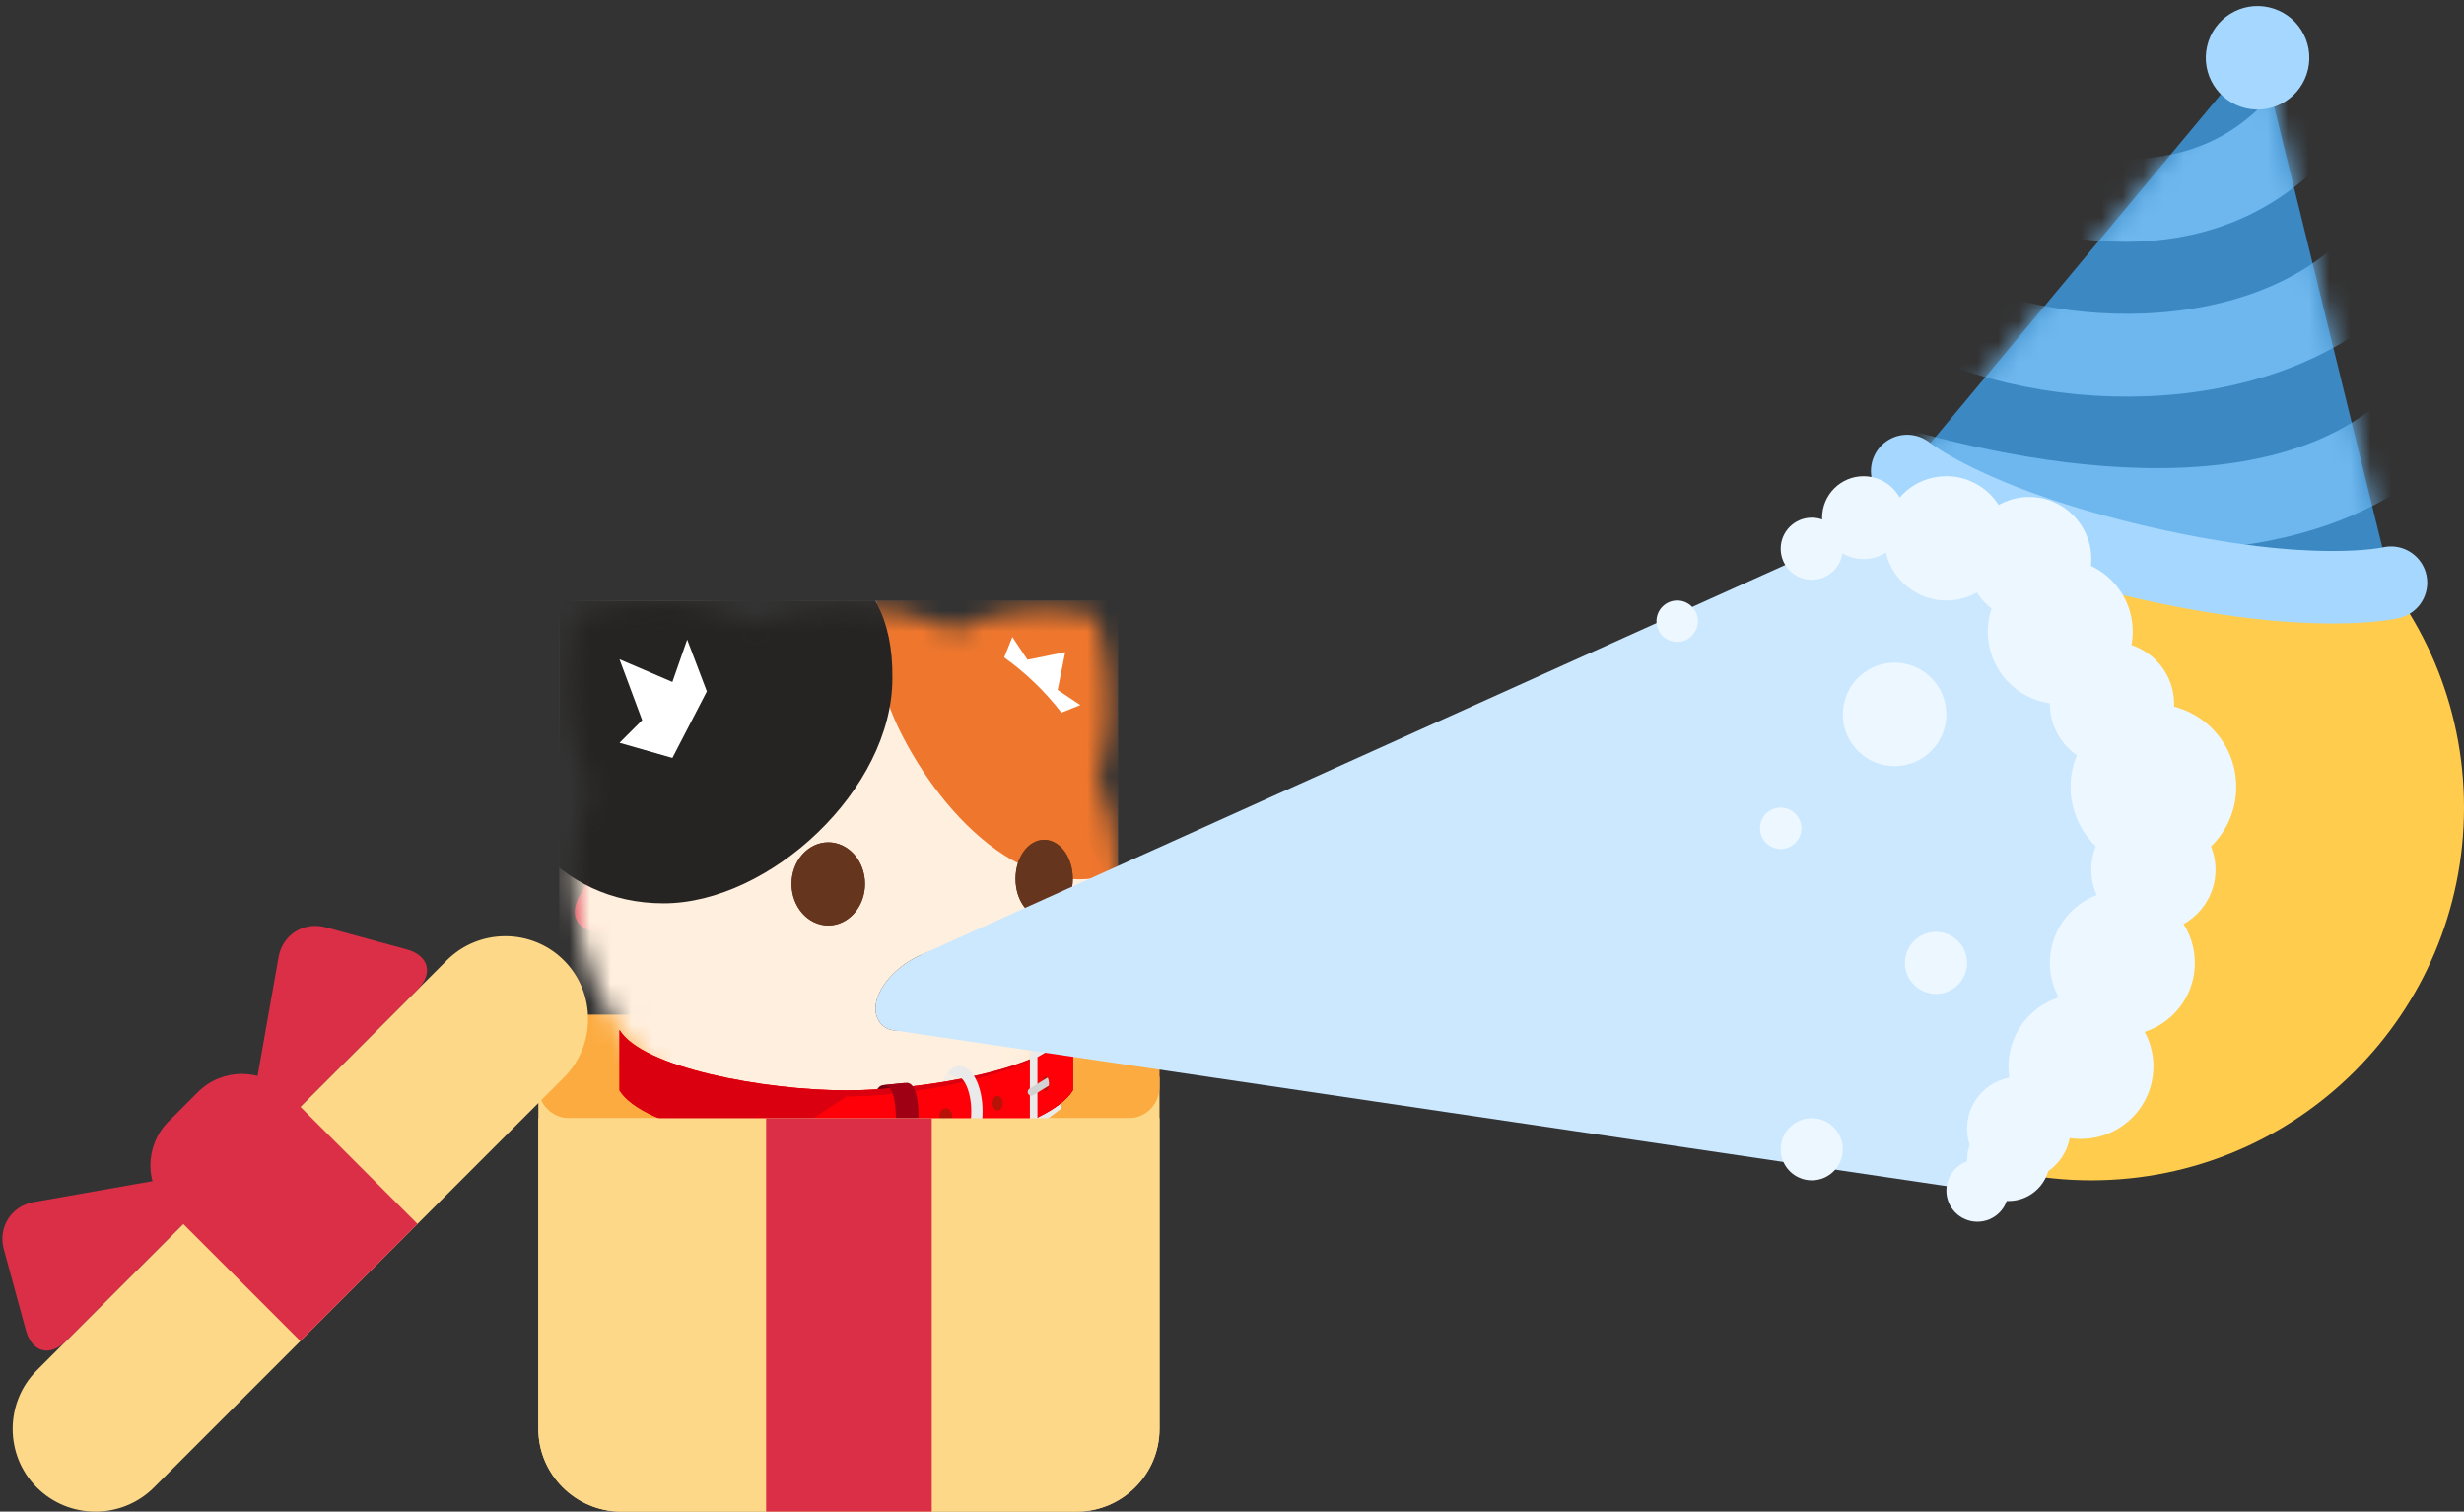
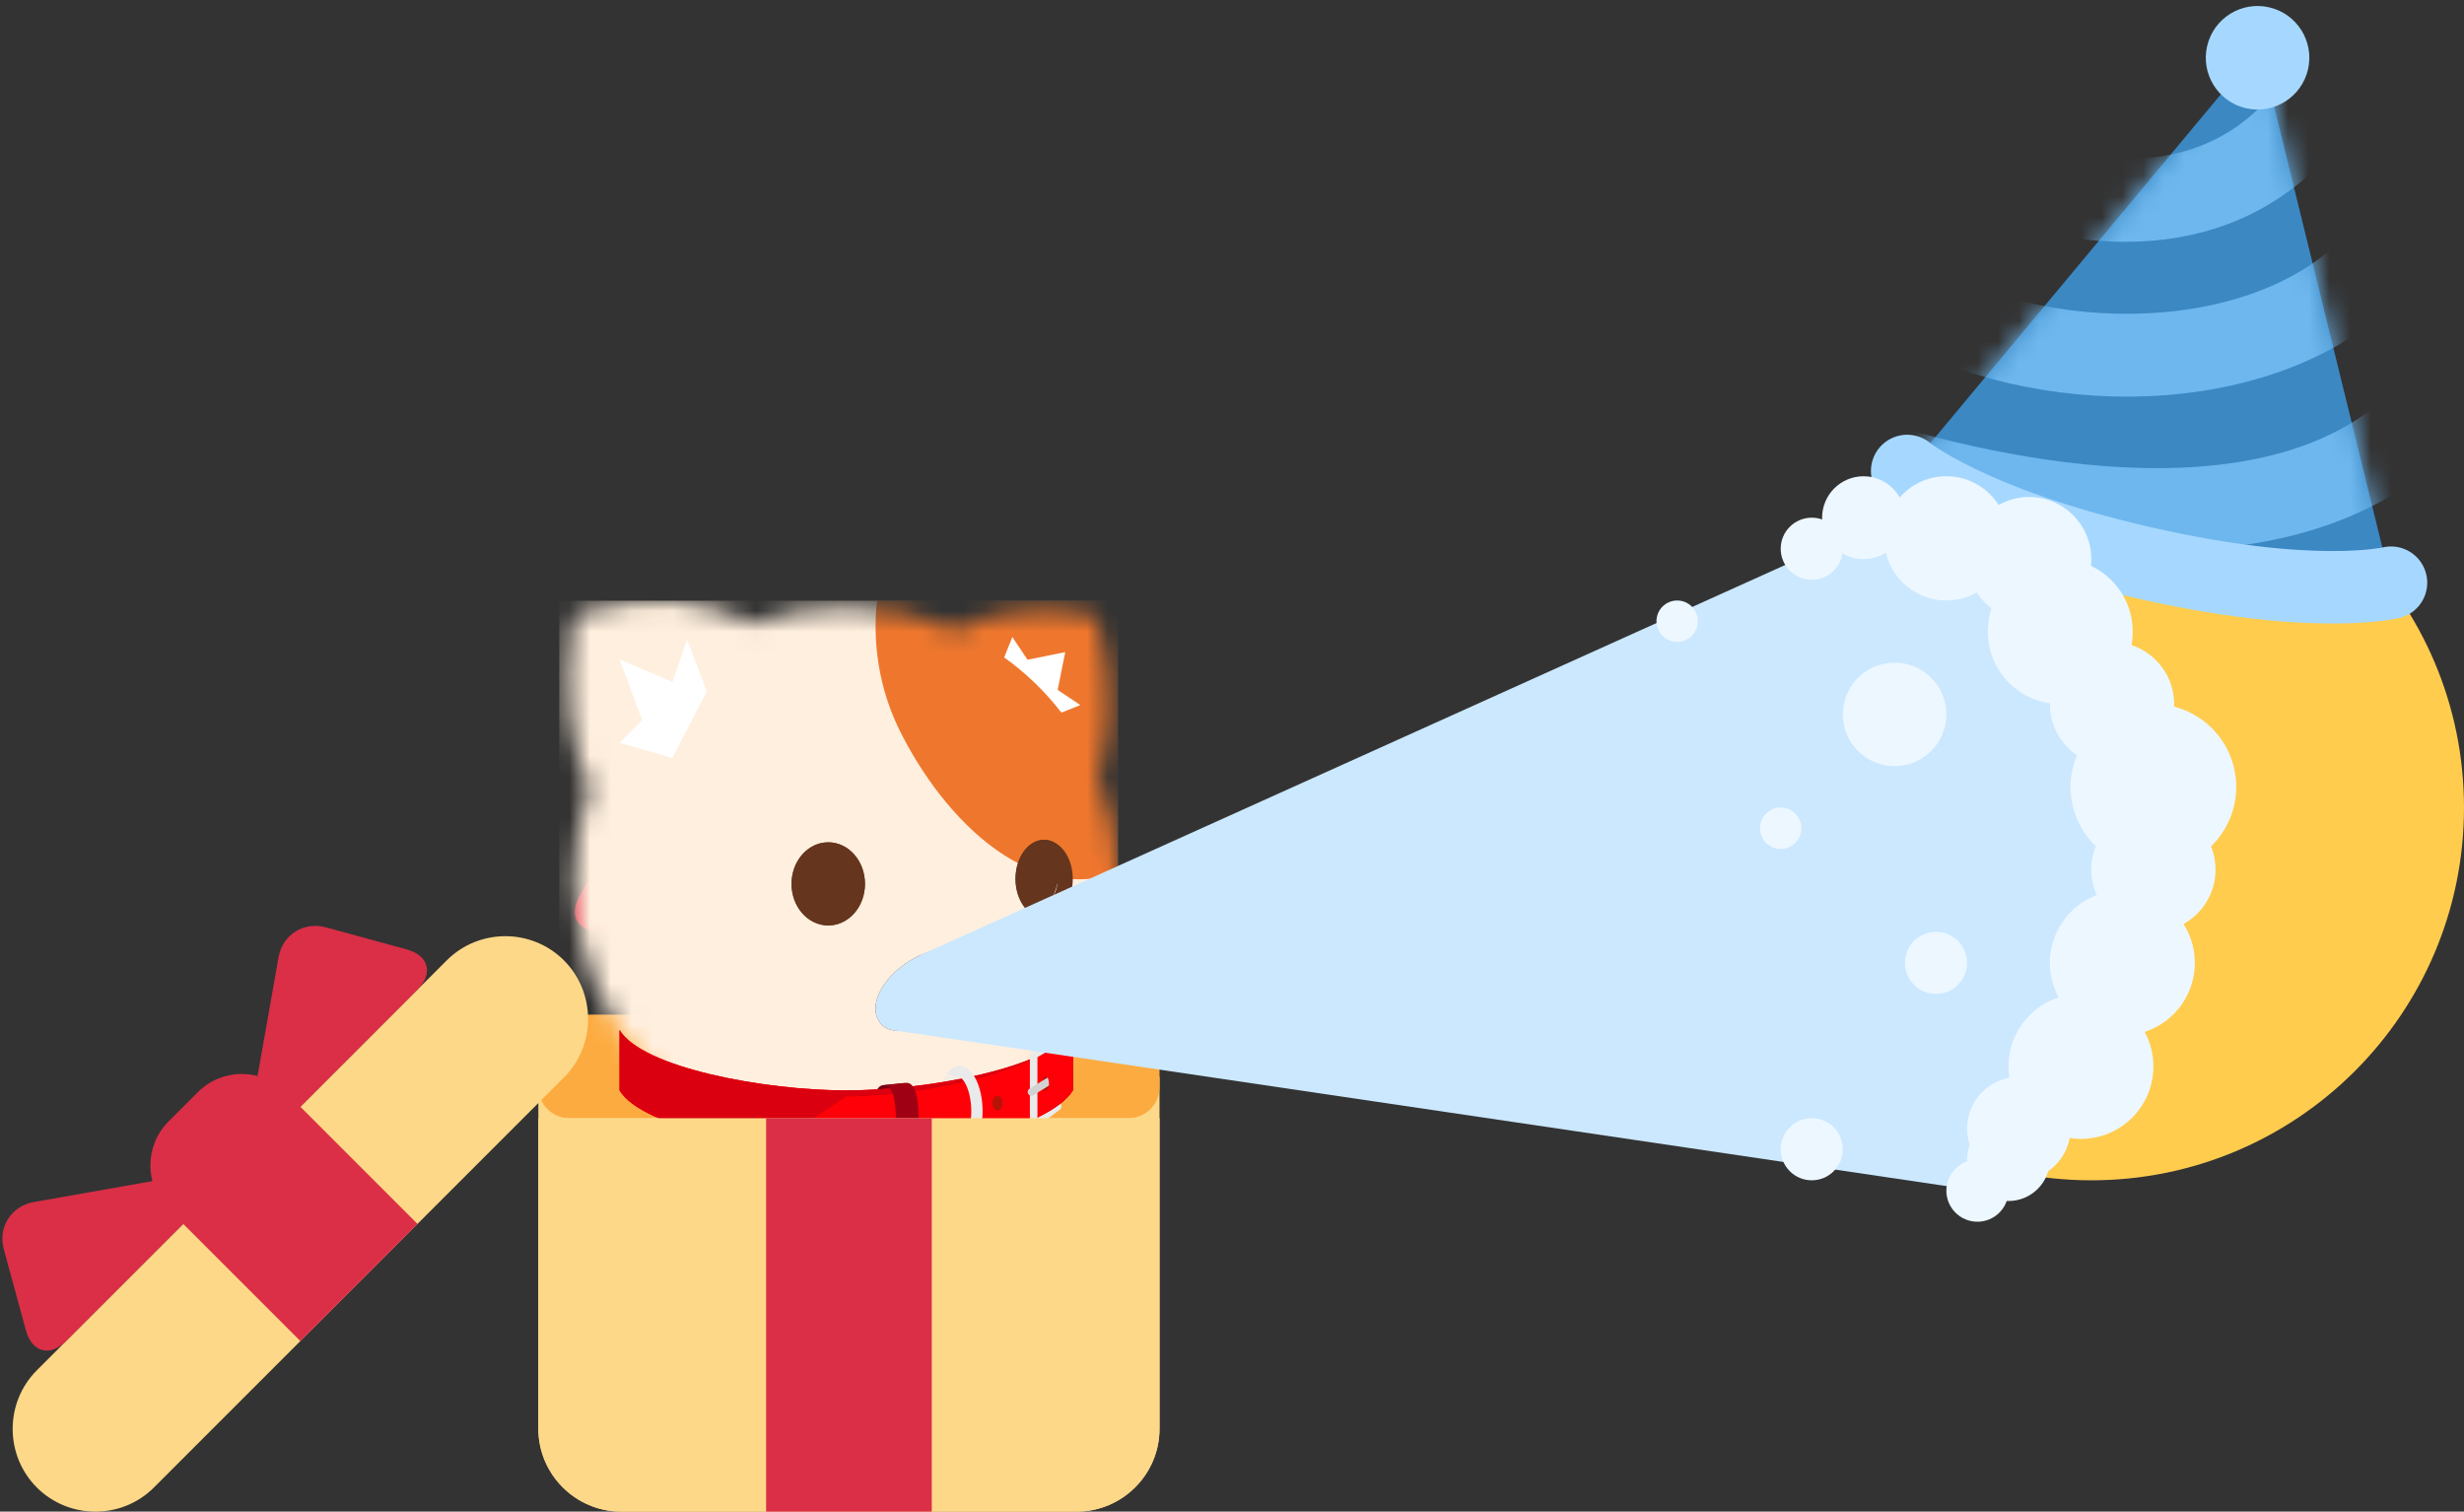
<svg xmlns="http://www.w3.org/2000/svg" width="119" height="73" viewBox="0 0 119 73" fill="none">
  <rect x="0" y="0" width="119" height="73" fill="#333333" stroke="none" />
  <g clip-path="url(#clip0_19_2)">
    <path d="M119 39C119 48.941 110.941 57 101 57C91.06 57 83 48.941 83 39C83 29.06 91.06 21 101 21C110.941 21 119 29.06 119 39Z" fill="#FFCC4D" />
-     <ellipse cx="87.895" cy="39" rx="1.895" ry="2.581" fill="#664500" />
-     <ellipse cx="102.183" cy="39.336" rx="2.429" ry="2.751" fill="#664500" />
    <path d="M91 51C90 49.5 91.056 46.099 94.692 46.407C98.328 46.715 102.5 49.5 101.5 51.5C100.5 53.5 98 51.5 95.5 51.5C93 51.5 92 52.5 91 51Z" fill="#664500" stroke="#664500" />
    <path d="M109.133 2.301L115.474 28.14C115.474 28.14 111.679 29.06 103.397 27.148C95.115 25.235 92.108 22.745 92.108 22.745L109.133 2.301Z" fill="#3B88C3" />
    <mask id="mask0_19_2" style="mask-type:alpha" maskUnits="userSpaceOnUse" x="92" y="2" width="24" height="27">
      <path d="M109.133 2.301L115.474 28.14C115.474 28.14 111.679 29.06 103.397 27.148C95.115 25.235 92.108 22.745 92.108 22.745L109.133 2.301Z" fill="#3B88C3" />
    </mask>
    <g mask="url(#mask0_19_2)">
      <path d="M113.04 3.203C109.405 10.061 103.108 10.66 96.888 8.711M116.563 10.174C112.814 17.519 101.845 18.569 94.502 15.633M118.665 18.151C113.23 26.715 100.127 25.13 91.336 22.602" stroke="#6EB7EE" stroke-width="4" />
    </g>
    <path d="M115.474 28.14C115.474 28.14 111.679 29.06 103.397 27.148C95.115 25.235 92.108 22.745 92.108 22.745" stroke="#A6D8FF" stroke-width="3.5" stroke-linecap="round" />
    <circle cx="109.03" cy="2.79" r="2.5" transform="rotate(13 109.03 2.79)" fill="#A6D8FF" />
    <path d="M52 73C54.2 73 56 71.2 56 69V52H26V69C26 71.2 27.8 73 30 73H52Z" fill="#FDD888" />
    <path d="M26 50.5C26 49.672 26.672 49 27.5 49H54.5C55.328 49 56 49.672 56 50.5V52.5C56 53.328 55.328 54 54.5 54H27.5C26.672 54 26 53.328 26 52.5V50.5Z" fill="#FCAB40" />
    <path d="M39 45C40.1 45 40.263 44.484 39.361 43.853L32.639 39.147C31.737 38.516 30.554 38.781 30.008 39.736L27.992 43.264C27.446 44.219 27.9 45 29 45H39ZM43 45C41.9 45 41.737 44.484 42.639 43.853L49.362 39.147C50.263 38.516 51.447 38.781 51.993 39.736L54.009 43.263C54.554 44.219 54.1 45 53 45H43Z" fill="#DA2F47" />
    <g clip-path="url(#clip1_19_2)">
      <mask id="mask1_19_2" style="mask-type:alpha" maskUnits="userSpaceOnUse" x="27" y="29" width="27" height="27">
        <path d="M36.354 30.099C33.421 28.762 31.372 28.729 28.189 29.548C27.91 29.62 27.7 29.853 27.661 30.139C27.218 33.396 27.493 35.947 28.484 38.045C27.996 39.419 27.73 40.899 27.73 42.44C27.73 49.694 33.611 55.575 40.865 55.575C48.118 55.575 54 49.694 54 42.44C54 40.685 53.655 39.011 53.03 37.48C53.681 35.724 53.803 32.73 53.039 30.1C52.962 29.835 52.733 29.644 52.459 29.61C50.272 29.337 48.101 29.379 46.175 30.423C44.551 29.704 42.755 29.305 40.865 29.305C39.28 29.305 37.761 29.585 36.354 30.099Z" fill="#FFEFDE" />
      </mask>
      <g mask="url(#mask1_19_2)">
        <path d="M54 29H26.338V56H54V29Z" fill="#FFEFDE" />
        <path d="M43.403 35.178C45.51 39.513 50.044 44.289 54.878 41.758C58.399 39.863 58.964 31.994 56.58 27.563C54.196 23.133 49.409 21.078 45.888 22.972C42.367 24.867 41.204 30.653 43.403 35.178Z" fill="#EF772D" />
-         <path d="M23.744 34.581C23.744 39.373 26.93 43.623 32.051 43.623C37.172 43.623 43.116 38.116 43.098 32.737C43.158 26.929 38.866 25.903 33.745 25.903C28.625 25.903 23.744 29.788 23.744 34.581Z" fill="#262422" />
      </g>
-       <path d="M49.045 42.44C49.045 43.48 49.664 44.324 50.428 44.324C51.192 44.324 51.811 43.48 51.811 42.44C51.811 41.4 51.192 40.556 50.428 40.556C49.664 40.556 49.045 41.4 49.045 42.44Z" fill="#65351E" />
+       <path d="M49.045 42.44C49.045 43.48 49.664 44.324 50.428 44.324C51.811 41.4 51.192 40.556 50.428 40.556C49.664 40.556 49.045 41.4 49.045 42.44Z" fill="#65351E" />
      <path d="M49.775 42.44C49.775 42.059 49.889 41.743 50.039 41.54C50.188 41.336 50.334 41.286 50.428 41.286C50.522 41.286 50.668 41.336 50.817 41.54C50.967 41.743 51.081 42.059 51.081 42.44C51.081 42.821 50.967 43.137 50.817 43.34C50.668 43.544 50.522 43.594 50.428 43.594V44.324L50.569 44.314C51.267 44.217 51.811 43.415 51.811 42.44C51.811 41.4 51.192 40.556 50.428 40.556C49.665 40.556 49.045 41.399 49.045 42.44L49.052 42.633C49.123 43.583 49.712 44.324 50.428 44.324V43.594C50.335 43.594 50.188 43.544 50.039 43.34C49.889 43.137 49.775 42.821 49.775 42.44Z" fill="#65351E" />
      <path d="M38.228 42.685C38.228 43.794 39.022 44.693 40.001 44.693C40.98 44.693 41.774 43.794 41.774 42.685C41.774 41.576 40.98 40.677 40.001 40.677C39.022 40.677 38.228 41.576 38.228 42.685Z" fill="#65351E" />
      <path d="M38.958 42.685C38.958 41.891 39.508 41.407 40.001 41.407C40.494 41.407 41.044 41.891 41.044 42.685C41.044 43.479 40.494 43.963 40.001 43.963V44.693L40.183 44.682C41.076 44.58 41.774 43.724 41.774 42.685C41.774 41.576 40.98 40.677 40.001 40.677L39.82 40.688C38.926 40.791 38.229 41.645 38.228 42.685C38.228 43.794 39.022 44.693 40.001 44.693V43.963C39.508 43.963 38.958 43.479 38.958 42.685Z" fill="#65351E" />
      <path d="M48.538 48.643C49.135 47.731 48.174 45.902 46.005 46.089C43.836 46.276 42.335 48.102 42.7 49.008C43.065 49.913 44.492 49.008 45.984 49.008C47.475 49.008 47.941 49.555 48.538 48.643Z" fill="#65351E" />
      <path d="M48.594 46.726C48.076 46.077 47.172 45.622 45.973 45.725C44.796 45.827 43.801 46.372 43.146 47.019C42.818 47.342 42.565 47.702 42.419 48.058C42.276 48.409 42.222 48.797 42.362 49.144C42.502 49.492 42.765 49.682 43.084 49.747C43.369 49.805 43.691 49.763 43.989 49.705C44.633 49.582 45.284 49.373 45.984 49.373C46.334 49.373 46.624 49.405 46.878 49.44C47.117 49.474 47.367 49.519 47.575 49.532C47.797 49.545 48.032 49.528 48.263 49.41C48.491 49.293 48.675 49.1 48.843 48.842C49.255 48.214 49.094 47.354 48.594 46.726ZM46.036 46.452C47.007 46.369 47.668 46.735 48.023 47.181C48.396 47.649 48.417 48.16 48.232 48.443C48.103 48.641 48.005 48.721 47.931 48.759C47.861 48.795 47.773 48.812 47.619 48.803C47.449 48.792 47.265 48.758 46.98 48.718C46.707 48.679 46.38 48.643 45.984 48.643C45.192 48.643 44.384 48.886 43.85 48.989C43.56 49.044 43.363 49.059 43.23 49.032C43.133 49.012 43.081 48.975 43.039 48.871C42.996 48.765 42.992 48.586 43.095 48.334C43.196 48.087 43.386 47.808 43.659 47.538C44.205 46.999 45.044 46.538 46.036 46.452Z" fill="#65351E" />
      <path d="M33.187 30.887L34.137 33.389L32.473 36.602L29.919 35.872L31.014 34.778L29.919 31.84L32.473 32.934L33.187 30.887Z" fill="white" />
      <path d="M48.498 31.749C49.544 32.498 50.476 33.397 51.262 34.414L52.176 34.048L51.081 33.318L51.446 31.494L49.622 31.859L48.892 30.764L48.498 31.749Z" fill="white" />
      <mask id="mask2_19_2" style="mask-type:alpha" maskUnits="userSpaceOnUse" x="44" y="51" width="3" height="5">
        <path d="M44.89 55.858L46.349 55.262V52.109L44.89 51.48V55.858Z" fill="#D9D9D9" />
      </mask>
      <g mask="url(#mask2_19_2)">
        <path d="M45.791 53.669C45.791 53.132 45.902 52.672 46.056 52.367C46.133 52.215 46.21 52.121 46.27 52.071C46.299 52.047 46.32 52.036 46.332 52.031C46.343 52.027 46.348 52.027 46.349 52.027C46.351 52.027 46.356 52.027 46.367 52.031C46.379 52.036 46.4 52.047 46.428 52.071C46.489 52.121 46.566 52.215 46.643 52.367C46.797 52.672 46.908 53.132 46.908 53.669C46.908 54.206 46.797 54.665 46.643 54.97C46.566 55.122 46.489 55.216 46.428 55.267C46.4 55.29 46.379 55.301 46.367 55.306C46.356 55.311 46.351 55.311 46.349 55.311V55.858L46.406 55.855C46.991 55.797 47.455 54.84 47.455 53.669C47.455 52.46 46.96 51.48 46.349 51.48L46.292 51.482C45.708 51.541 45.243 52.498 45.243 53.669L45.249 53.892C45.306 54.996 45.777 55.858 46.349 55.858V55.311C46.348 55.311 46.343 55.311 46.332 55.306C46.32 55.301 46.299 55.291 46.27 55.267C46.21 55.216 46.133 55.122 46.056 54.97C45.902 54.665 45.791 54.206 45.791 53.669Z" fill="#EAEAEA" />
      </g>
      <path d="M43.716 52.298L42.689 52.401C42.286 52.401 42.105 53.08 42.105 54.189C42.105 55.297 42.286 55.977 42.689 55.977L43.784 55.867C43.381 55.867 43.2 55.188 43.2 54.079C43.2 53.035 43.361 52.371 43.716 52.298L43.784 52.291C43.761 52.291 43.738 52.294 43.716 52.298Z" fill="#750013" />
      <path d="M51.23 53.323C51.169 53.243 51.054 53.227 50.974 53.288L49.812 54.175C49.731 54.236 49.716 54.35 49.777 54.431C49.838 54.511 49.952 54.526 50.032 54.465L51.195 53.579C51.275 53.518 51.291 53.403 51.23 53.323Z" fill="#EAEAEA" />
      <path d="M51.811 49.737C50.716 51.562 44.805 52.656 40.865 52.656C36.924 52.656 31.014 51.562 29.919 49.737V52.656C31.014 54.48 36.924 55.575 40.865 55.575C44.805 55.575 50.716 54.48 51.811 52.656V49.737Z" fill="#FF0008" />
      <path d="M51.811 49.737C50.716 51.562 44.805 52.656 40.865 52.656C36.924 52.656 31.014 51.562 29.919 49.737V52.656C31.014 54.48 36.924 55.575 40.865 55.575C44.805 55.575 50.716 54.48 51.811 52.656V49.737Z" fill="#DB000F" />
      <path d="M51.811 49.737C50.716 51.562 44.805 52.948 40.865 52.948L39.131 54.104C38.914 54.248 38.914 54.567 39.131 54.711L40.865 55.867C44.805 55.867 50.716 54.48 51.811 52.656V49.737Z" fill="#C00003" />
      <path d="M51.811 49.737C50.716 51.562 44.805 52.948 40.865 52.948L39.131 54.104C38.914 54.248 38.914 54.567 39.131 54.711L40.865 55.867C44.805 55.867 50.716 54.48 51.811 52.656V49.737Z" fill="#FF0008" />
-       <path d="M45.368 53.916C45.368 54.133 45.507 54.309 45.679 54.309C45.85 54.309 45.989 54.133 45.989 53.916C45.989 53.698 45.85 53.522 45.679 53.522C45.507 53.522 45.368 53.698 45.368 53.916Z" fill="#B81306" />
      <path d="M47.934 53.276C47.934 53.473 48.044 53.632 48.18 53.632C48.317 53.632 48.427 53.473 48.427 53.276C48.427 53.079 48.317 52.92 48.18 52.92C48.044 52.92 47.934 53.079 47.934 53.276Z" fill="#B81306" />
      <path d="M50.349 52.332C50.349 52.529 50.419 52.689 50.505 52.689C50.592 52.689 50.662 52.529 50.662 52.332C50.662 52.135 50.592 51.975 50.505 51.975C50.419 51.975 50.349 52.135 50.349 52.332Z" fill="#B81306" />
      <path d="M43.784 55.867C44.187 55.867 44.368 55.188 44.368 54.079C44.368 52.971 44.187 52.291 43.784 52.291L42.689 52.401C43.092 52.401 43.273 53.08 43.273 54.189C43.273 55.233 43.112 55.896 42.757 55.97L42.689 55.977C42.712 55.977 42.735 55.974 42.757 55.97L43.784 55.867Z" fill="#A00013" />
      <path d="M46.292 51.482C46.088 51.503 45.9 51.635 45.739 51.846L46.267 52.074C46.268 52.073 46.269 52.072 46.27 52.071C46.299 52.047 46.32 52.036 46.332 52.031C46.343 52.027 46.348 52.027 46.349 52.027C46.351 52.027 46.356 52.027 46.367 52.031C46.379 52.036 46.4 52.047 46.428 52.071C46.489 52.121 46.566 52.215 46.643 52.367C46.797 52.672 46.908 53.132 46.908 53.669C46.908 54.206 46.797 54.665 46.643 54.97C46.566 55.122 46.489 55.216 46.428 55.267C46.4 55.29 46.379 55.301 46.367 55.306C46.356 55.311 46.351 55.311 46.349 55.311C46.348 55.311 46.343 55.311 46.332 55.306C46.324 55.303 46.313 55.295 46.297 55.284L45.75 55.507C45.923 55.728 46.128 55.858 46.349 55.858L46.406 55.855C46.991 55.797 47.455 54.84 47.455 53.669C47.455 52.46 46.96 51.48 46.349 51.48L46.292 51.482Z" fill="#EAEAEA" />
      <path d="M50.104 54.321V51.051L51.179 50.443C51.267 50.393 51.297 50.282 51.248 50.194C51.198 50.107 51.087 50.076 50.999 50.125L49.832 50.787C49.775 50.819 49.739 50.88 49.739 50.946V54.321C49.739 54.422 49.821 54.503 49.922 54.503C50.023 54.503 50.104 54.422 50.104 54.321Z" fill="#EAEAEA" />
      <path d="M50.969 52.021C50.917 51.935 50.804 51.908 50.719 51.961L49.72 52.577C49.635 52.63 49.608 52.743 49.661 52.828C49.714 52.914 49.826 52.94 49.912 52.887L50.91 52.272C50.995 52.219 51.022 52.107 50.969 52.021Z" fill="#D2D2D2" />
      <path d="M50.505 51.975C50.592 51.975 50.662 52.135 50.662 52.332C50.662 52.529 50.592 52.689 50.505 52.689V52.839H51.089V51.813H50.505V51.975Z" fill="#FF0008" />
    </g>
    <path d="M52 73C54.2 73 56 71.2 56 69V54H26V69C26 71.2 27.8 73 30 73H52Z" fill="#FDD888" />
    <path d="M45 73H37V54H45V73Z" fill="#DA2F47" />
    <g clip-path="url(#clip2_19_2)">
      <path d="M27.234 46.378C28.79 47.934 28.79 50.479 27.234 52.035L7.435 71.834C5.879 73.39 3.334 73.39 1.778 71.834C0.223 70.278 0.223 67.733 1.778 66.177L21.577 46.378C23.133 44.822 25.678 44.822 27.234 46.378Z" fill="#FDD888" />
      <path d="M9.556 52.742L8.142 54.156C6.97 55.328 6.97 57.227 8.142 58.399L14.506 64.763L20.163 59.106L13.799 52.742C12.628 51.571 10.728 51.571 9.556 52.742Z" fill="#DA2F47" />
      <path d="M10.264 57.692C11.041 56.914 10.792 56.434 9.708 56.626L1.627 58.051C0.543 58.243 -0.106 59.267 0.183 60.328L1.252 64.248C1.541 65.309 2.415 65.541 3.192 64.763L10.264 57.692ZM13.092 54.864C12.314 55.641 11.834 55.392 12.026 54.308L13.452 46.226C13.643 45.143 14.667 44.493 15.729 44.782L19.648 45.851C20.709 46.141 20.941 47.015 20.163 47.792L13.092 54.864Z" fill="#DA2F47" />
    </g>
    <path d="M43.092 49.746L44.492 46.105L93.5 24C93.5 24 103 33.023 103 41C103 51.5 95.5 57.5 95.5 57.5L43.092 49.746Z" fill="#CBE8FF" />
    <path d="M48.594 46.726C48.076 46.077 47.172 45.622 45.973 45.725C44.796 45.827 43.801 46.372 43.146 47.019C42.818 47.342 42.565 47.702 42.419 48.058C42.276 48.409 42.222 48.797 42.362 49.144C42.502 49.492 42.765 49.682 43.084 49.747C43.369 49.805 43.691 49.763 43.989 49.705C44.633 49.582 45.284 49.373 45.984 49.373C46.334 49.373 46.624 49.405 46.878 49.44C47.117 49.474 47.367 49.519 47.575 49.532C47.797 49.545 48.032 49.528 48.263 49.41C48.491 49.293 48.675 49.1 48.843 48.842C49.255 48.214 49.094 47.354 48.594 46.726Z" fill="#CBE8FF" />
    <circle cx="102" cy="34" r="3" fill="#EDF7FF" />
    <circle cx="99.5" cy="30.5" r="3.5" fill="#EDF7FF" />
    <circle cx="98" cy="27" r="3" fill="#EDF7FF" />
    <circle cx="104" cy="38" r="4" fill="#EDF7FF" />
    <circle cx="104" cy="42" r="3" fill="#EDF7FF" />
    <circle cx="102.5" cy="46.5" r="3.5" fill="#EDF7FF" />
    <circle cx="97.5" cy="54.5" r="2.5" fill="#EDF7FF" />
    <circle cx="94" cy="26" r="3" fill="#EDF7FF" />
    <circle cx="90" cy="25" r="2" fill="#EDF7FF" />
    <circle cx="97" cy="56" r="2" fill="#EDF7FF" />
    <circle cx="91.5" cy="34.5" r="2.5" fill="#EDF7FF" />
    <circle cx="93.5" cy="46.5" r="1.5" fill="#EDF7FF" />
    <circle cx="87.5" cy="26.5" r="1.5" fill="#EDF7FF" />
    <circle cx="86" cy="40" r="1" fill="#EDF7FF" />
    <circle cx="81" cy="30" r="1" fill="#EDF7FF" />
    <circle cx="95.5" cy="57.5" r="1.5" fill="#EDF7FF" />
    <circle cx="87.5" cy="55.5" r="1.5" fill="#EDF7FF" />
    <circle cx="100.5" cy="51.5" r="3.5" fill="#EDF7FF" />
  </g>
  <defs>
    <clipPath id="clip0_19_2">
      <rect width="119" height="73" fill="white" />
    </clipPath>
    <clipPath id="clip1_19_2">
      <rect width="27" height="27" fill="white" transform="matrix(-1 0 0 1 54 29)" />
    </clipPath>
    <clipPath id="clip2_19_2">
      <rect width="36" height="15" fill="white" transform="translate(-6 64.056) rotate(-45)" />
    </clipPath>
  </defs>
</svg>